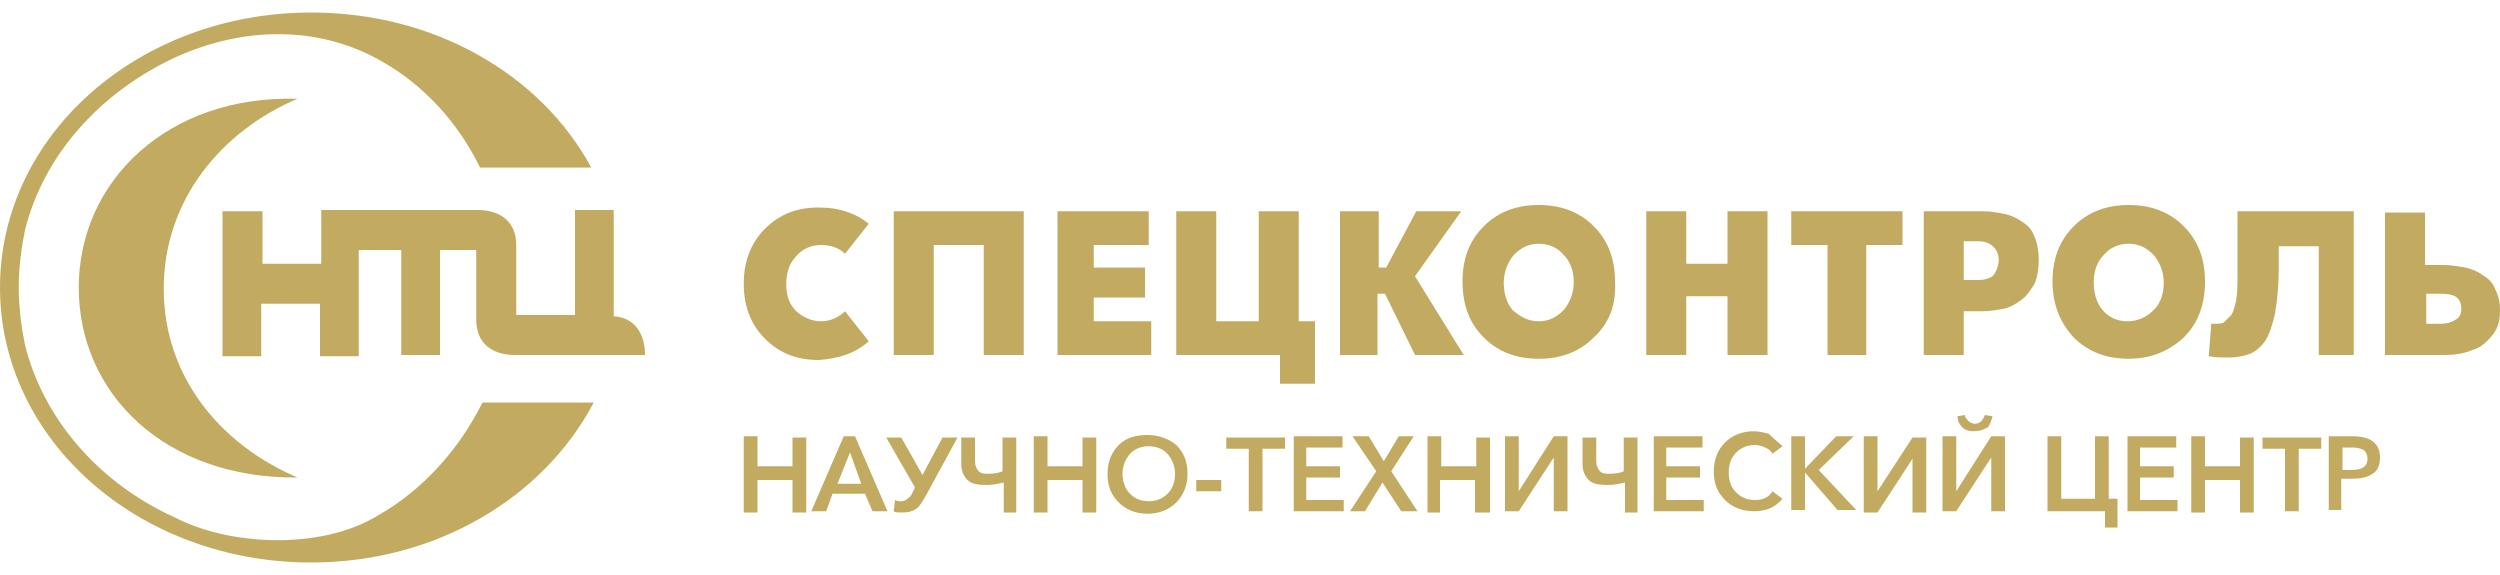
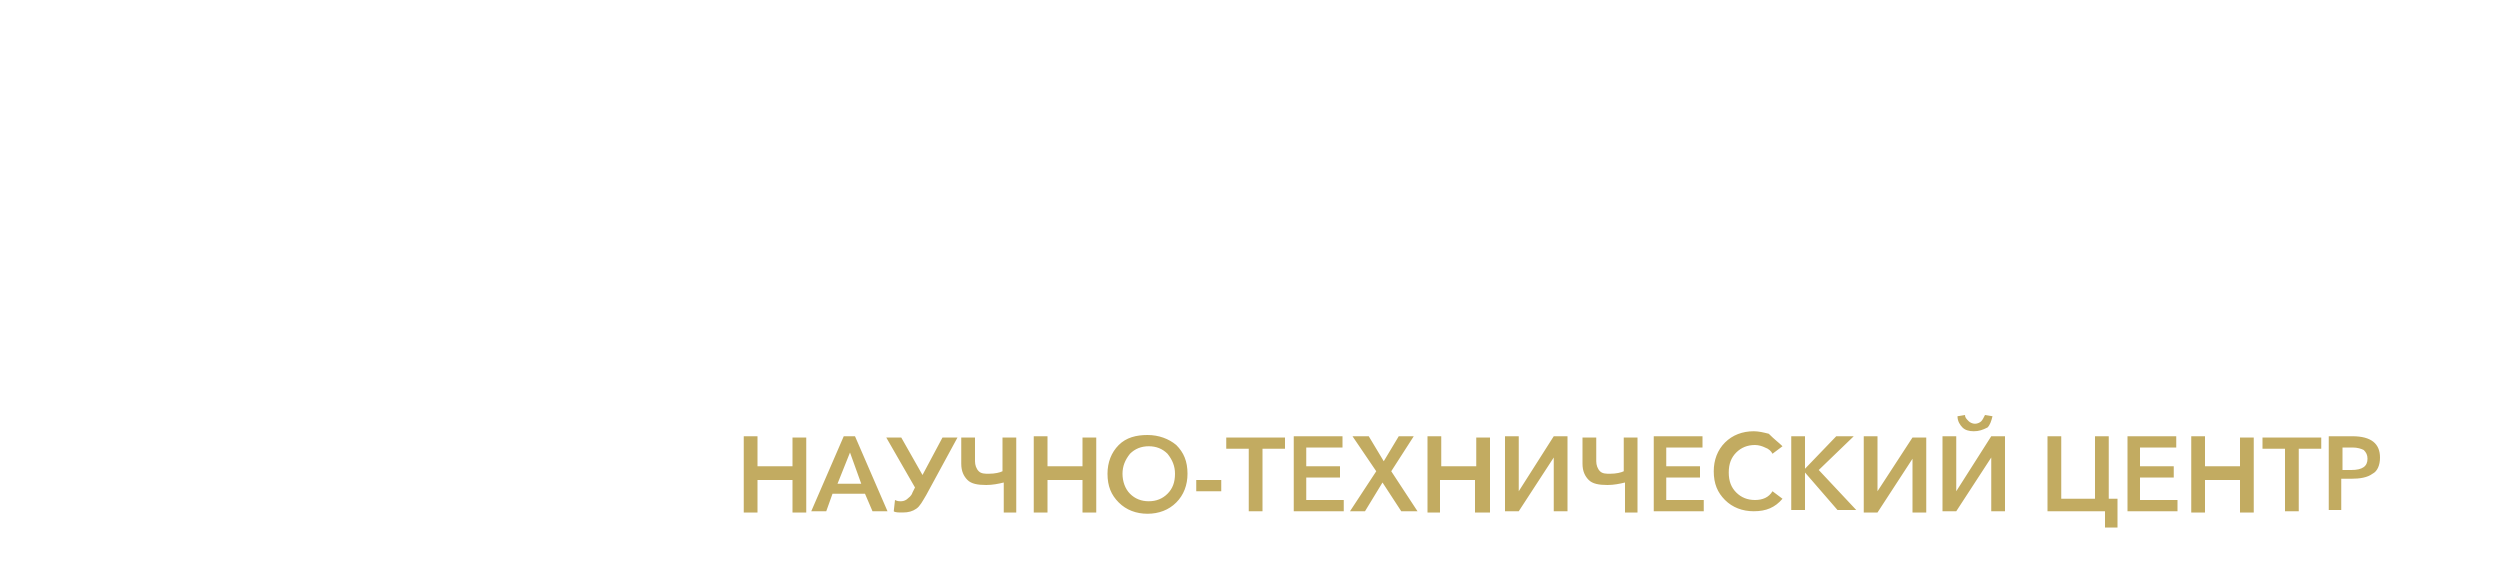
<svg xmlns="http://www.w3.org/2000/svg" id="Слой_1" x="0px" y="0px" viewBox="0 0 200 46" xml:space="preserve">
-   <path fill-rule="evenodd" clip-rule="evenodd" fill="#C2AB61" d="M24.9,1C34.8,1,43.3,6,47.3,13.4h-8.9C36.7,9.9,34,6.9,30.7,5 c-4.9-2.9-11-3-16.7-0.4C8,7.4,3.5,12.4,2,18.4c-0.3,1.5-0.5,3-0.5,4.6c0,1.6,0.2,3.1,0.5,4.6c1.5,6,6,11.1,12,13.8 c4.2,2.2,11.6,2.7,16.3-0.2c3.5-2,6.4-5.2,8.3-9h8.9C43.5,39.8,34.9,45,24.9,45C11.1,45,0,35.2,0,23C0,10.8,11.1,1,24.9,1L24.9,1z M17.8,16.9v11.6h3.1v-4.2h4.7v4.2h3.1V20h3.4v8.4h3.1V20h2.9l0,0v1.8v0.5v3.3c0,1.8,1.2,2.8,3.1,2.8H46h3.1h2.5 c0-1.8-0.9-3-2.5-3.1v-8.5H46v8.4h-4.7v-3v-0.5v-2.1c0-1.8-1.2-2.8-3.1-2.8v0l0,0h-2.9h-3.1h-3.4h-3.1V20v1.1h-4.7v-4.2H17.8 L17.8,16.9z M23.8,38.2c-6.1-2.6-10.7-8-10.7-15.1s4.6-12.6,10.7-15.2C13.4,7.6,6.3,14.5,6.3,23S13.2,38.3,23.8,38.2z" />
  <path fill="#C2AB61" d="M59.5,40.9v-6h1.1v2.4h2.8V35h1.1v6h-1.1v-2.6h-2.8v2.6H59.5L59.5,40.9z M64.9,40.9l2.6-6h0.9l2.6,6h-1.2 l-0.6-1.4h-2.6l-0.5,1.4H64.9L64.9,40.9z M67,38.7h1.9L68,36.2L67,38.7L67,38.7z M72.2,41c0.5,0,0.8-0.1,1.1-0.3 c0.3-0.2,0.5-0.6,0.8-1.1l2.5-4.6h-1.2L73.8,38L72.1,35h-1.2l2.3,4L73,39.4c-0.1,0.3-0.3,0.4-0.4,0.5c-0.1,0.1-0.3,0.2-0.5,0.2 c-0.2,0-0.3,0-0.5-0.1l-0.1,0.9C71.6,41,71.9,41,72.2,41L72.2,41z M80.3,40.9v-2.3c-0.4,0.1-0.9,0.2-1.4,0.2c-0.7,0-1.2-0.1-1.5-0.4 c-0.3-0.3-0.5-0.7-0.5-1.3V35h1.1v1.9c0,0.3,0.1,0.6,0.3,0.8c0.2,0.2,0.5,0.2,0.8,0.2c0.5,0,0.9-0.1,1.1-0.2V35h1.1v6H80.3 L80.3,40.9z M82.7,40.9v-6h1.1v2.4h2.8V35h1.1v6h-1.1v-2.6h-2.8v2.6H82.7L82.7,40.9z M88.6,37.9c0-0.9,0.3-1.7,0.9-2.3 c0.6-0.6,1.4-0.8,2.3-0.8c0.9,0,1.7,0.3,2.3,0.8c0.6,0.6,0.9,1.3,0.9,2.3c0,0.9-0.3,1.7-0.9,2.3c-0.6,0.6-1.4,0.9-2.3,0.9 c-0.9,0-1.7-0.3-2.3-0.9C88.9,39.6,88.6,38.9,88.6,37.9L88.6,37.9z M89.8,37.9c0,0.6,0.2,1.2,0.6,1.6c0.4,0.4,0.9,0.6,1.5,0.6 c0.6,0,1.1-0.2,1.5-0.6c0.4-0.4,0.6-0.9,0.6-1.6c0-0.6-0.2-1.1-0.6-1.6c-0.4-0.4-0.9-0.6-1.5-0.6c-0.6,0-1.1,0.2-1.5,0.6 C90,36.8,89.8,37.3,89.8,37.9L89.8,37.9z M97.7,38.4v0.9h-2v-0.9H97.7L97.7,38.4z M99.9,40.9v-5h-1.8V35h4.7v0.9H101v5H99.9 L99.9,40.9z M103.5,40.9v-6h3.9v0.9h-2.9v1.5h2.7v0.9h-2.7V40h3v0.9H103.5L103.5,40.9z M108,40.9l2.1-3.2l-1.9-2.8h1.3l1.2,2l1.2-2 h1.2l-1.8,2.8l2.1,3.2h-1.3l-1.5-2.3l-1.4,2.3H108L108,40.9z M114.2,40.9v-6h1.1v2.4h2.8V35h1.1v6H118v-2.6h-2.8v2.6H114.2 L114.2,40.9z M120.4,40.9v-6h1.1v4.4h0l2.8-4.4h1.1v6h-1.1v-4.3h0l-2.8,4.3H120.4L120.4,40.9z M130,40.9v-2.3 c-0.4,0.1-0.9,0.2-1.4,0.2c-0.7,0-1.2-0.1-1.5-0.4c-0.3-0.3-0.5-0.7-0.5-1.3V35h1.1v1.9c0,0.3,0.1,0.6,0.3,0.8 c0.2,0.2,0.5,0.2,0.8,0.2c0.5,0,0.9-0.1,1.1-0.2V35h1.1v6H130L130,40.9z M132.3,40.9v-6h3.9v0.9h-2.9v1.5h2.7v0.9h-2.7V40h3v0.9 H132.3L132.3,40.9z M142.6,35.7l-0.8,0.6c-0.1-0.2-0.3-0.4-0.6-0.5c-0.2-0.1-0.5-0.2-0.8-0.2c-0.6,0-1.1,0.2-1.5,0.6 c-0.4,0.4-0.6,0.9-0.6,1.6c0,0.7,0.2,1.2,0.6,1.6c0.4,0.4,0.9,0.6,1.5,0.6c0.6,0,1.1-0.2,1.4-0.7l0.8,0.6c-0.6,0.7-1.3,1-2.3,1 c-0.9,0-1.7-0.3-2.3-0.9c-0.6-0.6-0.9-1.3-0.9-2.3c0-0.9,0.3-1.7,0.9-2.3c0.6-0.6,1.4-0.9,2.3-0.9c0.4,0,0.8,0.1,1.2,0.2 C142,35.2,142.3,35.4,142.6,35.7L142.6,35.7z M143.3,40.9v-6h1.1v2.6h0l2.5-2.6h1.4l-2.8,2.7l3,3.2H147l-2.6-3h0v3H143.3L143.3,40.9 z M149.1,40.9v-6h1.1v4.4h0L153,35h1.1v6h-1.1v-4.3h0l-2.8,4.3H149.1L149.1,40.9z M155.4,40.9v-6h1.1v4.4h0l2.8-4.4h1.1v6h-1.1v-4.3 h0l-2.8,4.3H155.4L155.4,40.9z M157.9,34.5c-0.4,0-0.7-0.1-0.9-0.3c-0.2-0.2-0.4-0.5-0.4-0.9l0.6-0.1c0,0.2,0.1,0.3,0.3,0.5 c0.1,0.1,0.3,0.2,0.5,0.2c0.2,0,0.4-0.1,0.5-0.2c0.1-0.1,0.2-0.3,0.3-0.5l0.6,0.1c-0.1,0.4-0.2,0.7-0.4,0.9 C158.6,34.4,158.3,34.5,157.9,34.5L157.9,34.5z M168.4,42.3v-1.4h-4.6v-6h1.1v5h2.7v-5h1.1v5h0.7v2.3H168.4L168.4,42.3z M170.2,40.9 v-6h3.9v0.9h-2.9v1.5h2.7v0.9h-2.7V40h3v0.9H170.2L170.2,40.9z M175.3,40.9v-6h1.1v2.4h2.8V35h1.1v6h-1.1v-2.6h-2.8v2.6H175.3 L175.3,40.9z M182.8,40.9v-5h-1.8V35h4.7v0.9h-1.8v5H182.8L182.8,40.9z M186.3,40.9v-6h1.9c1.5,0,2.2,0.6,2.2,1.7 c0,0.6-0.2,1.1-0.6,1.3c-0.4,0.3-1,0.4-1.7,0.4h-0.8v2.5H186.3L186.3,40.9z M187.4,37.6h0.7c0.9,0,1.3-0.3,1.3-0.9 c0-0.3-0.1-0.5-0.3-0.7c-0.2-0.1-0.5-0.2-0.9-0.2h-0.8V37.6z" />
-   <path fill-rule="evenodd" clip-rule="evenodd" fill="#C2AB61" d="M69.5,27.3l-1.9-2.4c-0.5,0.5-1.2,0.8-1.9,0.8 c-0.8,0-1.4-0.3-2-0.8c-0.6-0.6-0.8-1.3-0.8-2.2c0-0.8,0.2-1.6,0.8-2.2c0.5-0.6,1.2-0.9,2-0.9c0.7,0,1.4,0.2,1.9,0.7l1.9-2.4 c-0.5-0.4-1-0.7-1.6-0.9c-0.8-0.3-1.6-0.4-2.4-0.4c-1.7,0-3.1,0.5-4.3,1.7c-1.2,1.2-1.7,2.7-1.7,4.4c0,1.7,0.5,3.2,1.7,4.4 c1.2,1.2,2.6,1.7,4.3,1.7C67,28.7,68.4,28.3,69.5,27.3L69.5,27.3z M71.5,28.4h3.2v-8.8h4v8.8h3.2V16.9H71.5V28.4L71.5,28.4z M84.5,28.4h7.6v-2.7h-4.6v-1.9h4.1v-2.4h-4.1v-1.8h4.4v-2.7h-7.3V28.4L84.5,28.4z M102.6,30.7h2.6v-5h-1.3v-8.8h-3.2v8.8h-3.4v-8.8 h-3.2v11.5h8.3V30.7L102.6,30.7z M107.1,28.4h3.1v-4.9h0.6l2.4,4.9h3.9l-3.9-6.3l3.7-5.2h-3.6l-2.4,4.5h-0.6v-4.5h-3.1V28.4 L107.1,28.4z M127.5,27c-1.2,1.2-2.7,1.7-4.4,1.7c-1.7,0-3.2-0.5-4.4-1.7c-1.2-1.2-1.7-2.7-1.7-4.5c0-1.7,0.5-3.2,1.7-4.4 c1.2-1.2,2.7-1.7,4.4-1.7c1.7,0,3.2,0.5,4.4,1.7c1.2,1.2,1.7,2.7,1.7,4.4C129.3,24.3,128.8,25.8,127.5,27L127.5,27z M123.1,25.7 c0.8,0,1.4-0.3,2-0.9c0.5-0.6,0.8-1.4,0.8-2.2c0-0.8-0.2-1.6-0.8-2.2c-0.5-0.6-1.2-0.9-2-0.9c-0.8,0-1.4,0.3-2,0.9 c-0.5,0.6-0.8,1.4-0.8,2.2c0,0.8,0.2,1.6,0.7,2.2C121.7,25.4,122.3,25.7,123.1,25.7L123.1,25.7z M131.7,28.4h3.2v-4.7h3.3v4.7h3.2 V16.9h-3.2v4.2h-3.3v-4.2h-3.2V28.4L131.7,28.4z M146.1,28.4h3.2v-8.8h2.9v-2.7h-8.9v2.7h2.9V28.4L146.1,28.4z M153.9,28.4h3.2v-3.5 h1.5c0.6,0,1.1-0.1,1.7-0.2c0.5-0.1,1-0.4,1.4-0.7c0.4-0.3,0.7-0.7,1-1.2c0.3-0.5,0.4-1.4,0.4-2c0-0.6-0.1-1.4-0.4-2 c-0.2-0.5-0.5-0.8-1-1.1c-0.4-0.3-0.9-0.5-1.4-0.6c-0.5-0.1-1.1-0.2-1.7-0.2h-4.7V28.4L153.9,28.4z M157.1,22.5v-3.2h1.2 c0.9,0,1.6,0.6,1.6,1.5c0,0.4-0.2,1-0.5,1.3c-0.3,0.2-0.7,0.3-1.1,0.3H157.1L157.1,22.5z M174.7,27c1.2-1.2,1.7-2.7,1.7-4.5 c0-1.7-0.5-3.2-1.7-4.4c-1.2-1.2-2.7-1.7-4.4-1.7c-1.7,0-3.2,0.5-4.4,1.7c-1.2,1.2-1.7,2.7-1.7,4.4c0,1.7,0.5,3.2,1.7,4.5 c1.2,1.2,2.7,1.7,4.4,1.7C171.9,28.7,173.4,28.2,174.7,27L174.7,27z M170.2,25.7c-0.8,0-1.5-0.3-2-0.9c-0.5-0.6-0.7-1.4-0.7-2.2 c0-0.8,0.2-1.6,0.8-2.2c0.5-0.6,1.2-0.9,2-0.9c0.8,0,1.4,0.3,2,0.9c0.5,0.6,0.8,1.4,0.8,2.2c0,0.8-0.2,1.6-0.8,2.2 C171.7,25.4,171,25.7,170.2,25.7L170.2,25.7z M185.1,28.4h3.2V16.9H179V22c0,0.6,0,1.3-0.1,2c-0.1,0.4-0.2,0.9-0.4,1.2 c-0.2,0.2-0.4,0.4-0.6,0.6c-0.2,0.1-0.5,0.1-0.7,0.1c-0.1,0-0.2,0-0.3,0l-0.2,2.6c0.5,0.1,1.1,0.1,1.6,0.1c0.6,0,1.2-0.1,1.7-0.3 c0.5-0.2,0.9-0.6,1.2-1c0.4-0.6,0.6-1.4,0.8-2.2c0.2-1.2,0.3-2.4,0.3-3.6v-1.8h3.2V28.4L185.1,28.4z M190.9,28.4h4.7 c0.7,0,1.5-0.1,2.2-0.4c0.7-0.2,1.2-0.7,1.6-1.2c0.5-0.6,0.6-1.3,0.6-2c0-0.6-0.1-1.1-0.4-1.7c-0.2-0.5-0.5-0.8-1-1.1 c-0.4-0.3-0.9-0.5-1.4-0.6c-0.6-0.1-1.1-0.2-1.7-0.2h-1.5v-4.2h-3.2V28.4L190.9,28.4z M194.1,26v-2.5h1.2c0.9,0,1.6,0.2,1.6,1.2 c0,0.4-0.1,0.7-0.5,0.9c-0.3,0.2-0.7,0.3-1.1,0.3H194.1z" />
</svg>